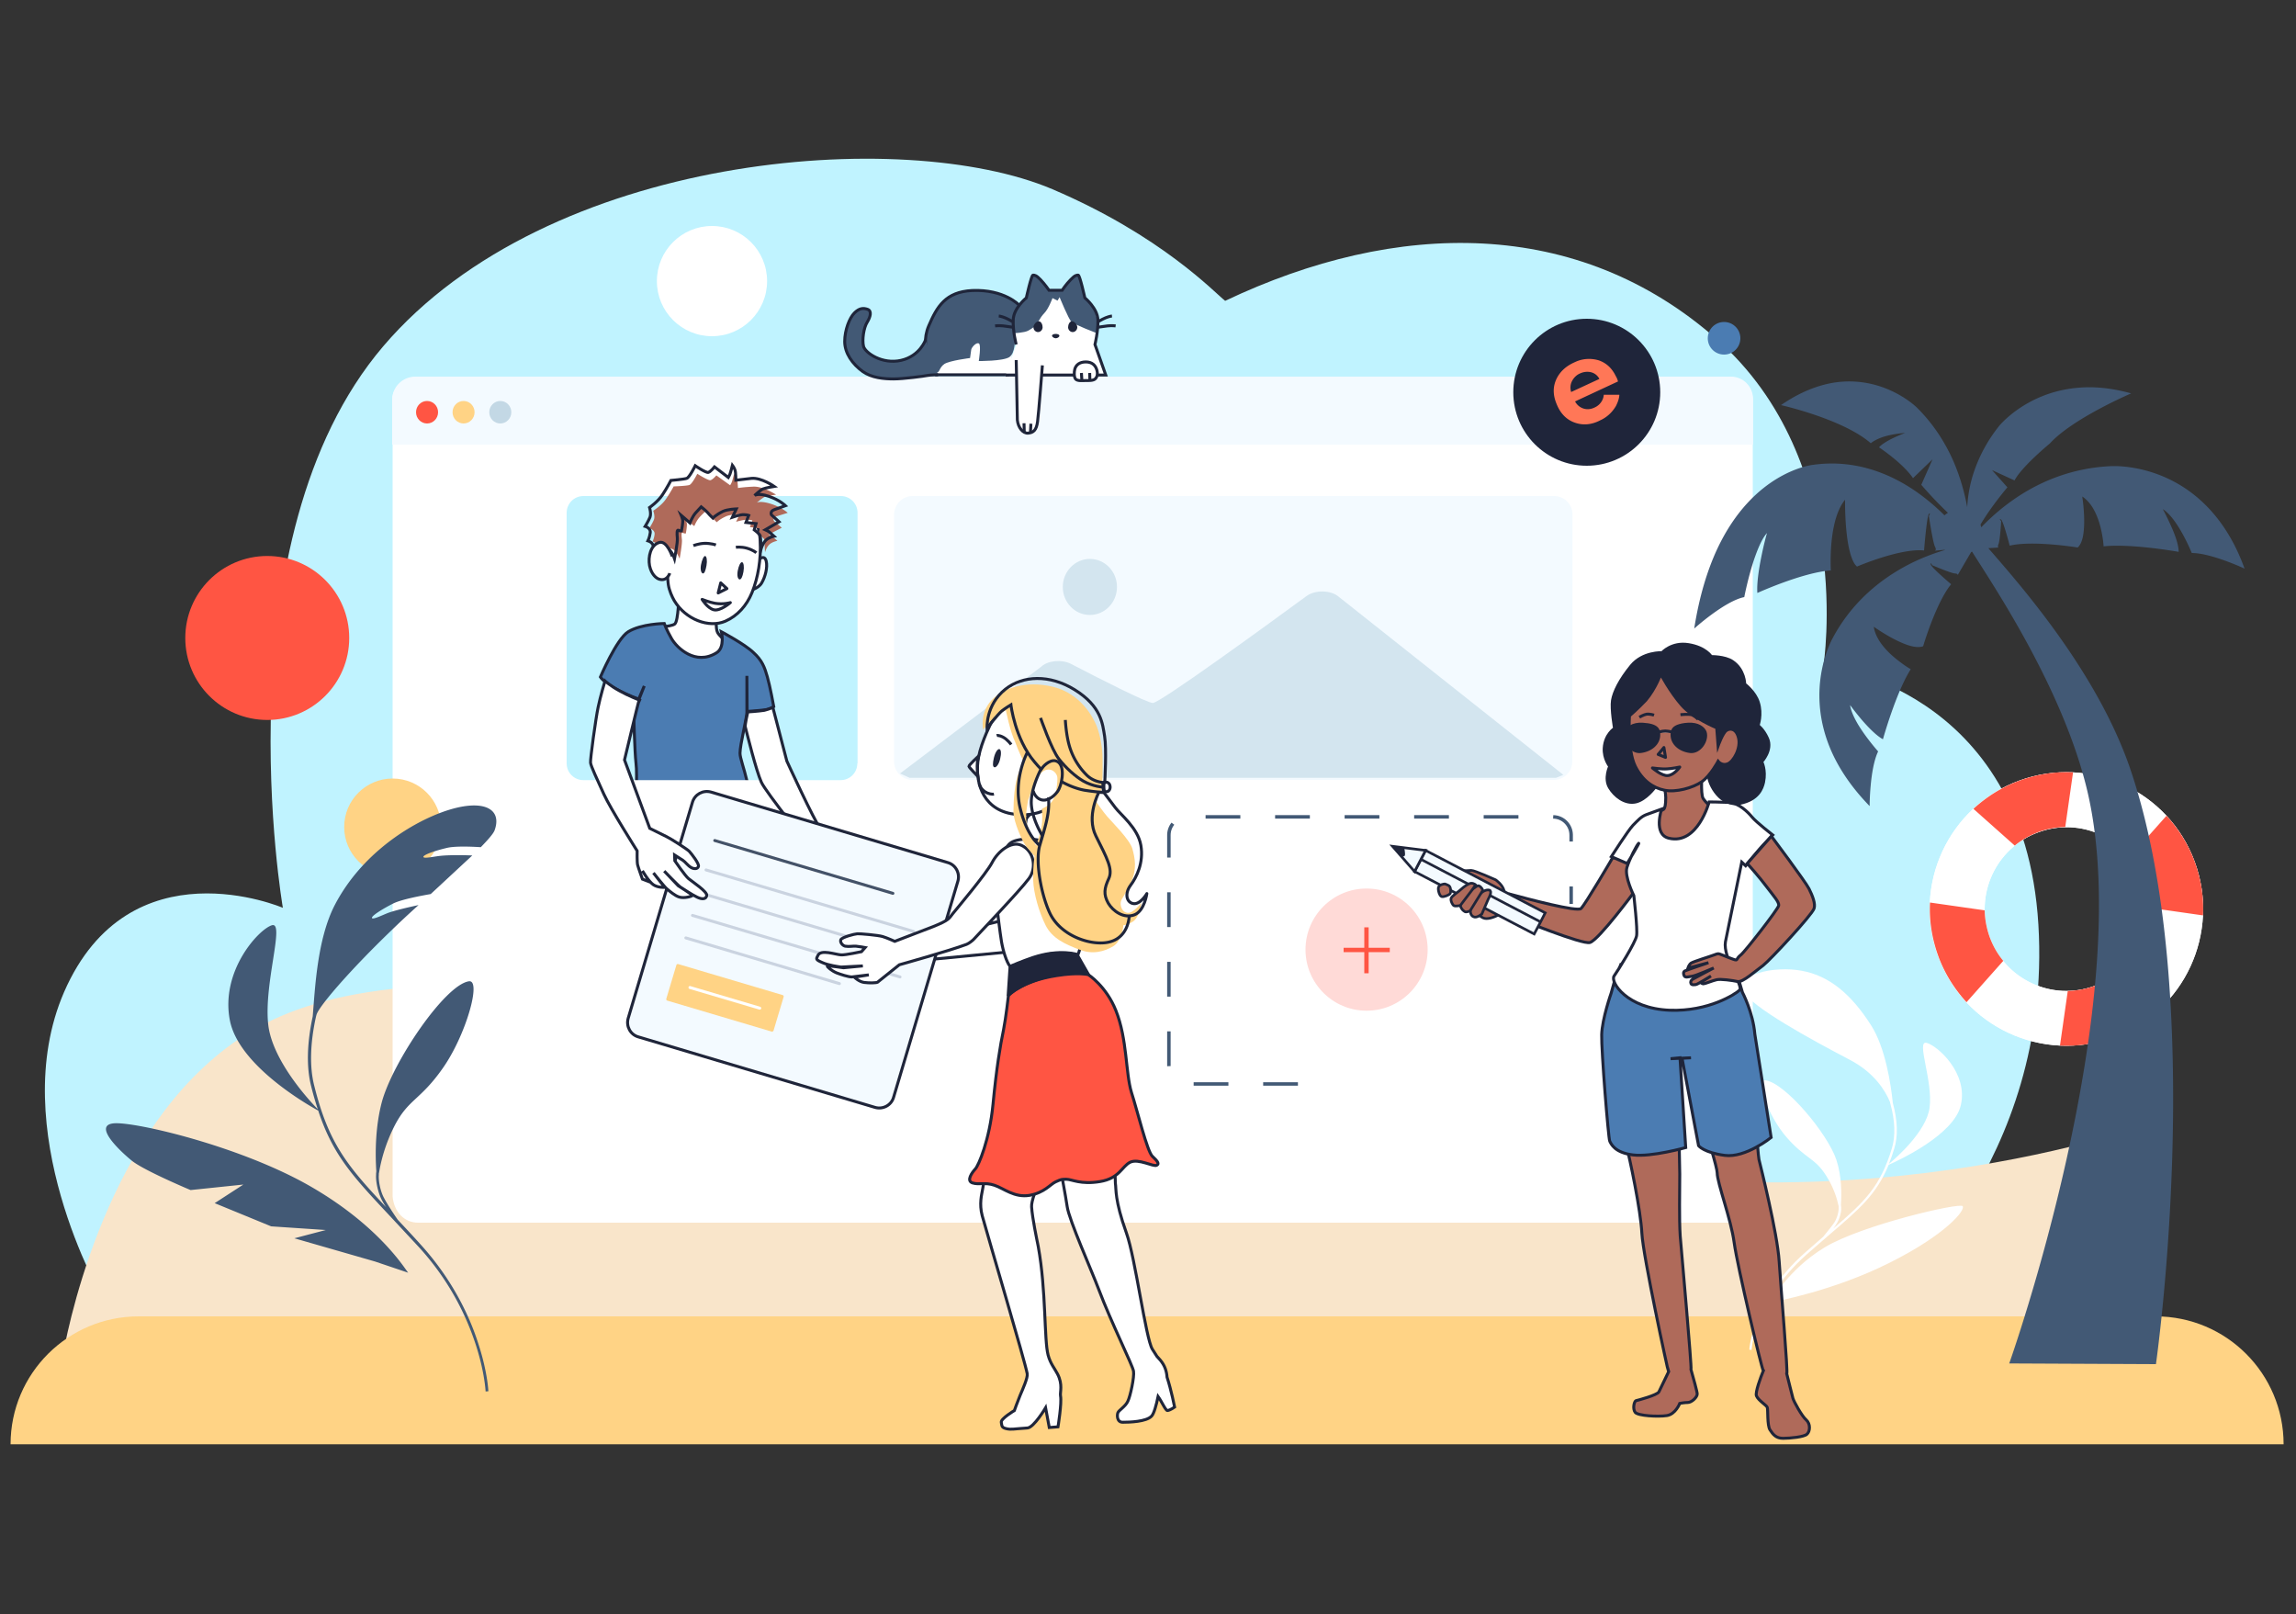
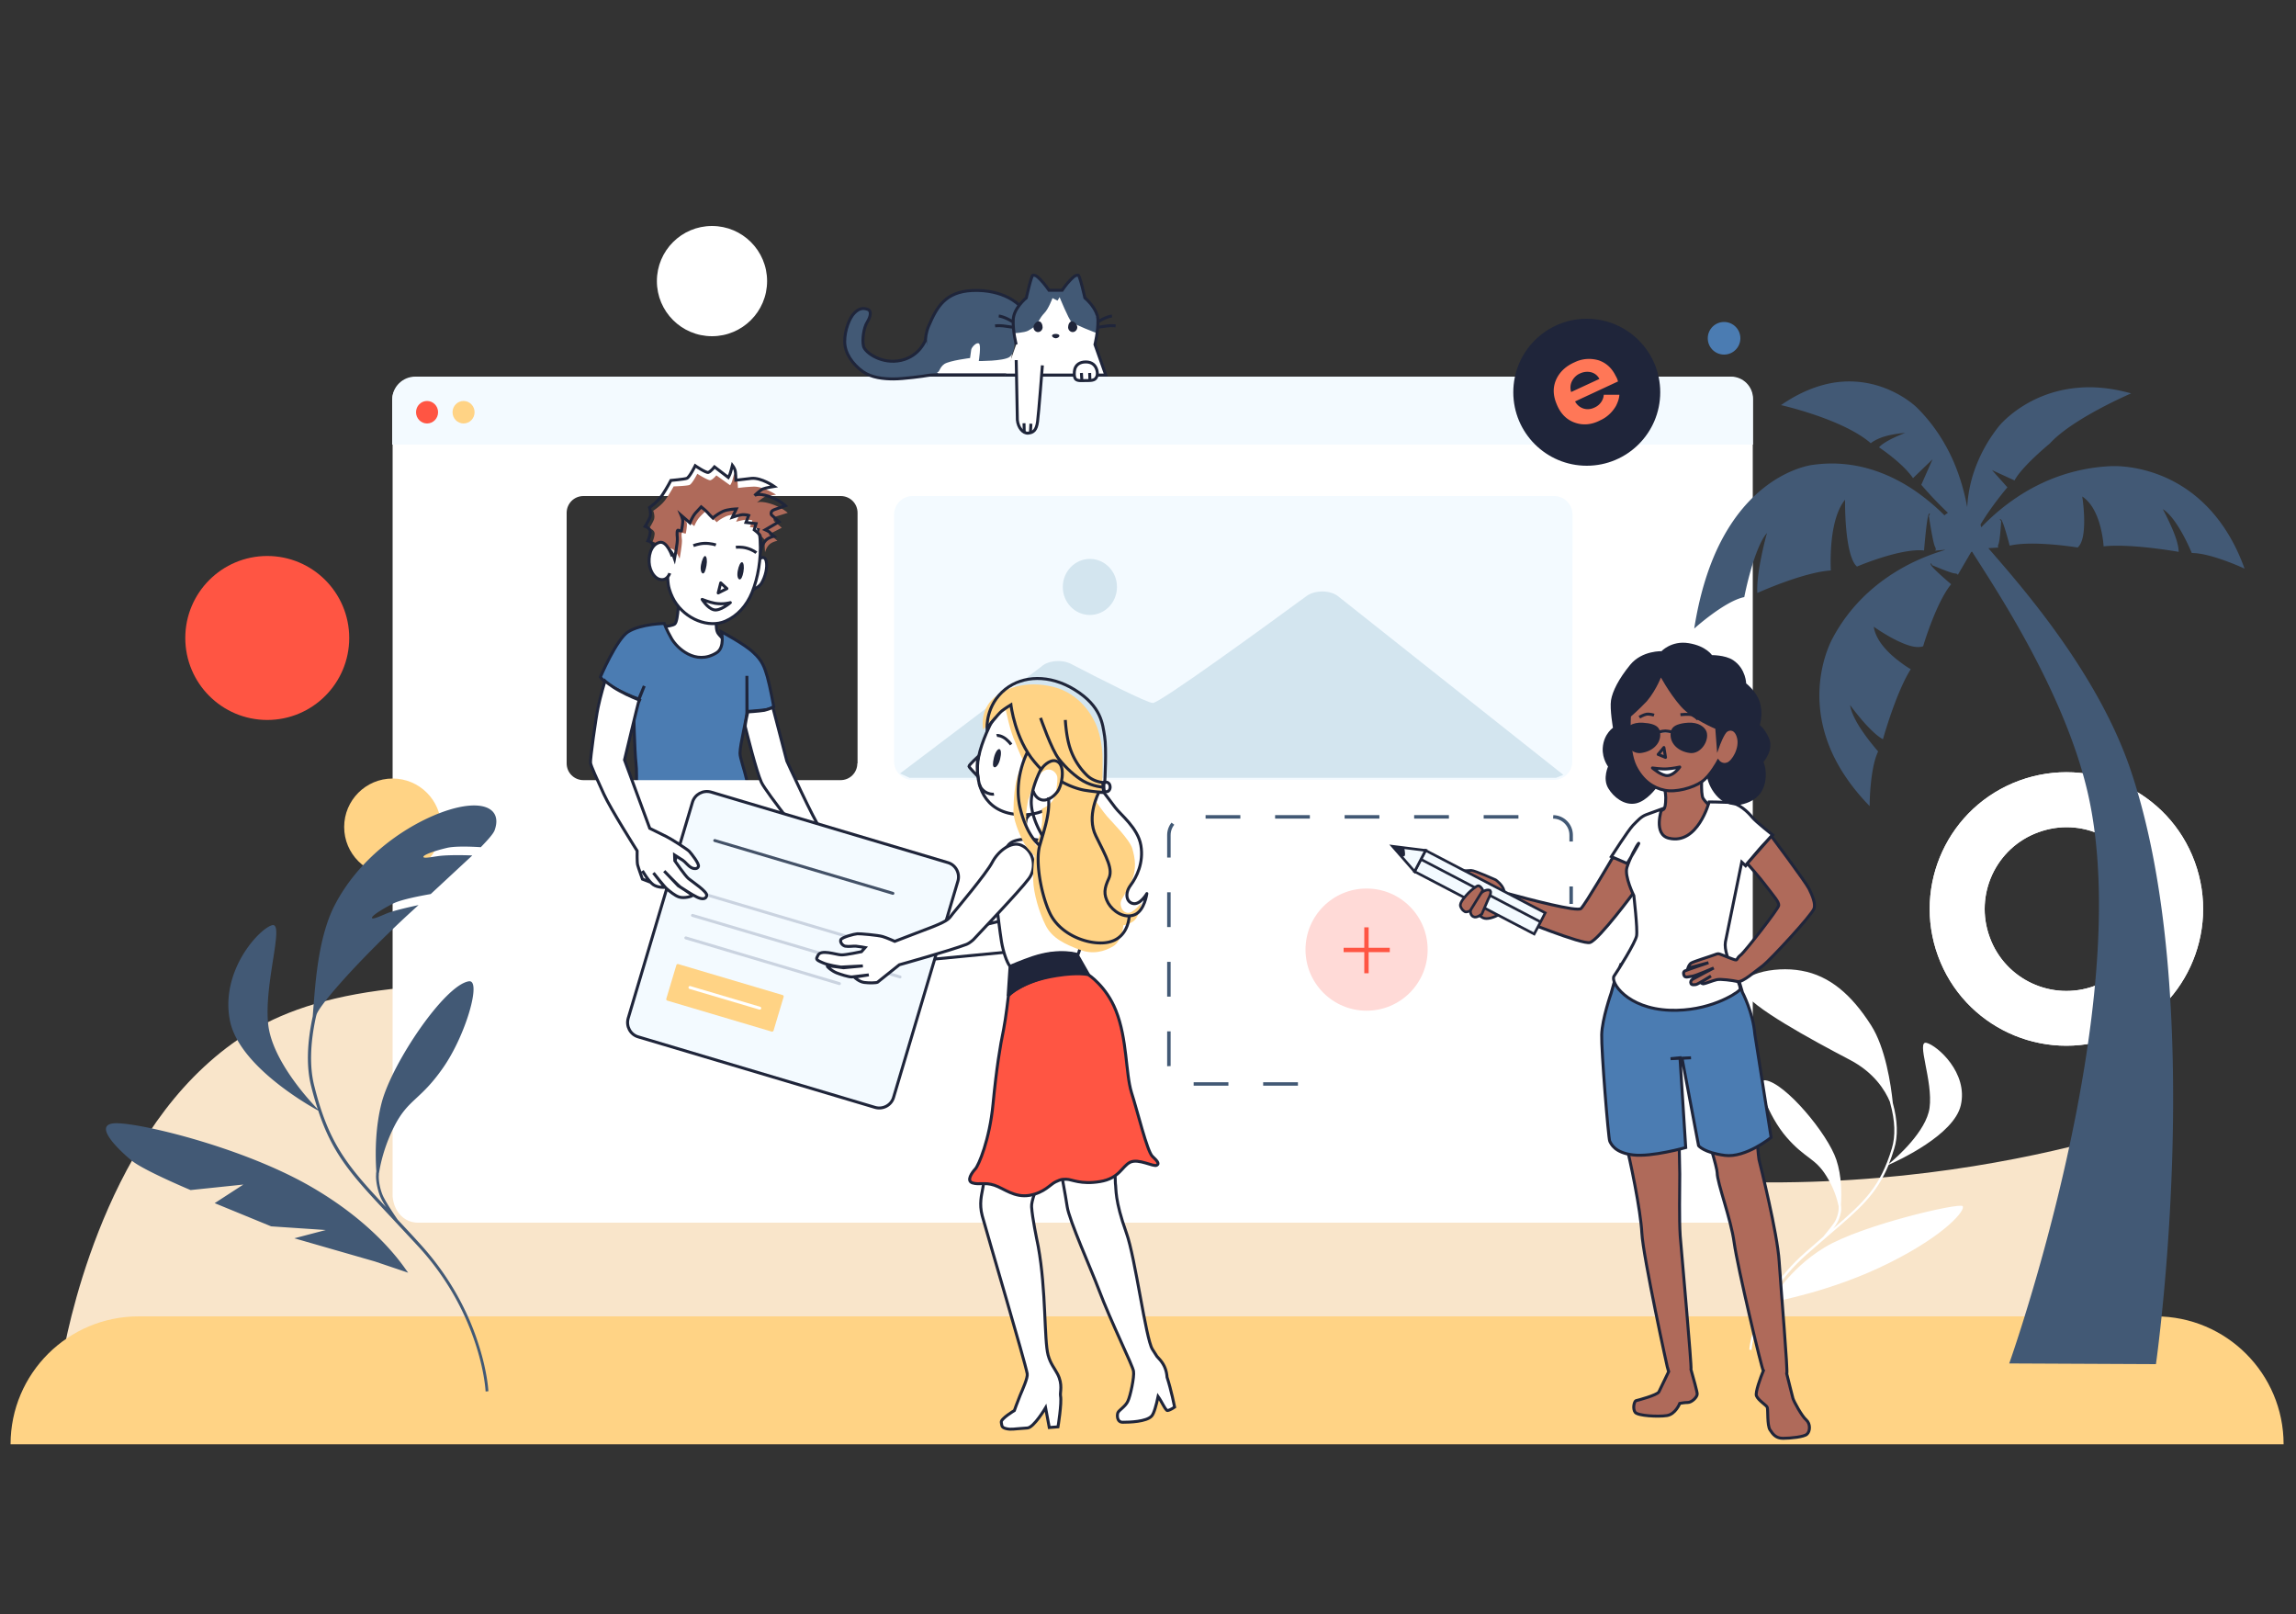
<svg xmlns="http://www.w3.org/2000/svg" xmlns:xlink="http://www.w3.org/1999/xlink" viewBox="0 0 1000 702.8">
  <rect x="0" y="0" width="1000" height="702.8" fill="#333333" stroke="none" />
  <style>.h{stroke-miterlimit:10}.i{stroke:#1f253a}.j{stroke-width:1.287}.k{fill:#fff}.l{fill:none}.m{stroke-linejoin:round}.n{fill:#1f253a}.o{fill:#af6a5a}.p{fill:#ffd385}.q{fill:#ff5543}.r{fill:#425975}.s{fill:#f3faff}.t{fill:#4b7cb2}.u{stroke-linecap:round}.v{stroke-width:1.145}</style>
-   <path d="M887.8 402.6c-6.3-103.7-93.6-112.8-93.6-112.8s14-88.8-46.5-142.1S608.3 95.5 533.6 131c-4.4-3.4-27.6-28.3-75.2-48.6-64.9-27.6-219.9-15.6-291.5 68.4s-43.7 244.5-43.7 244.5-66.8-28.7-95.3 36.7C2 491.7 44.6 565.1 44.6 565.1h263.8 279.9 233.9c0 0 71.8-58.7 65.6-162.5z" fill="#c0f3ff" />
  <path d="M663.4 503c150.1 34 279.7-15.9 279.7-15.9l-12.5 106.4H26.8s12.3-82.8 62-128.9 132.5-61.7 574.6 38.4z" fill="#f9e5ca" />
  <g class="h i j">
    <path d="M295.7 258.4c0 .3-.2 12-1.8 13.3s-9.6 1.5-9.6 1.5 6.9 14.5 14.5 17.6 18.4 2.8 19.3-1.2-.2-8.4-.8-9.3-2.5-1.9-4.4-4.3-.2-8.7-1.2-11.1-16-6.5-16-6.5z" class="k m" />
    <path d="M314.2 275.1s1.7 6.9-2.2 9.2c-9.1 5.6-17.2-2.2-19.5-6.2-2.2-3.8-3.2-6.6-3.2-6.6s-10 .1-15.7 3.6c-5.1 3.2-12.1 19.7-12.1 19.7s1.4 2.3 6.8 5.2c5.3 2.9 9.9 4.4 9.9 4.4l2.4-5.7-4.6 11.6s.4 17 1 22c.7 5-.3 22.4-.3 22.4 26.4 6 26.4 6.7 38.3 5.4 6.6-.7 13.6-6.2 13.2-5.8 0 0-1.3-7.7-2.9-14.4-1.3-5.5-3-9.9-3-11.9 0-3.9 2.9-14.7 3.1-18.6l-.1-15.1v15.5s7.5-.5 9-.9 2.7-1.2 2.7-1.2-1.6-8.8-2.8-13-2.3-7.2-6.1-10.6c-3.7-3.6-13.9-9-13.9-9z" class="t" />
  </g>
  <g class="k">
    <path d="M753 164.1H182c-5.8 0-10.4 4.4-11 8.4V521c.6 6.9 5.3 11.4 11 11.4h571c5.8 0 10.4-4.4 10.4-9.9V174c0-5.5-4.6-9.9-10.4-9.9zM373.4 332.4c0 4-3.2 7.3-7.3 7.3h-112c-4 0-7.3-3.2-7.3-7.3V223.3c0-4 3.2-7.3 7.3-7.3h112.1c4 0 7.3 3.2 7.3 7.3v109.1z" />
    <path d="M336.6 308l6.1 23.4s12 26.2 14.5 29.2 3.7 9 4.2 10.3 4.6 16.2 4.7 17.7-.1 2.7-.6 3.2c-.4.5-3.5 4.6-4.4 5.1s-5.2 1.1-5.2 1.1l5.6-6.3.8-3.9s-.6 2.8-1 3.6c-.4.7-6.5 7.2-6.9 7.3-.4 0-2.9-.2-2.6-1.7s2.6-2.9 3.6-4 3.2-4.8 3.2-4.8l-.6-3.7 1.5-4.3s-1.7 3.9-1.6 4.6.8 2.4.2 3.8-1.6 2.8-2.6 2c-1-.9-1.2-5.1-1.3-6.6s-.5-3.1-.9-4.4c-.5-1.4.4-9.5.4-9.5s-20.2-25.2-22.1-29.5c-2.3-5.1-6.2-21-7-24.1-.2-1 1.1-6.5 1.1-6.5s4.7-.3 7.2-.7c2.4-.6 3.7-1.3 3.7-1.3z" class="h i j m" />
  </g>
  <path d="M60.4 573.2h878.5c30.8 0 55.7 25 55.7 55.7h0-990 0c0-30.8 25-55.7 55.8-55.7z" class="p" />
  <path d="M786.8 546.3l9.9-8.6c13.5-11.5 20.6-17.7 25.9-30.5 4.3-1.9 28.4-13 31.4-25.9 3.3-14.1-10.2-26-14.9-27.2s2.9 16.6 1.3 28.3c-1.4 10.2-14.3 21.6-17.7 24.4.8-2 1.6-4.2 2.3-6.6 1.7-5.4 1.5-12.3-.6-19.9-.8-7.9-3.2-24.1-9.5-33.9-8.5-13.3-18-21.5-30.2-23.7-12.2-2.3-28.9 1.8-25.5 8.8 3.4 6.9 29.5 21.1 46.5 30 10.5 5.5 15.3 13.2 17.4 18.2.1.3.1.5.2.8 2.1 7.5 2.3 14.2.7 19.5-5.1 16.7-11.7 23.1-25.6 35 .5-.6 1-1.3 1.3-1.8 1.5-2.2 2.4-5.6 2.2-7.4v-.2c0-.3-.1-.6-.1-.9.3-4.8.4-12.5-2-19.7-3.8-11.4-22.3-33.5-30.9-34.6-4.6-.6 1.1 15.5 9.3 24.9 8.1 9.3 12.3 8.8 17.2 16.7 3.2 5 4.7 9.9 5.4 13.2v.4.2c.1 1.4-.5 4.5-2 6.7s-4.6 5.8-4.8 6.1l-8 7c-11.8 10.4-17.7 21.3-20.6 28.6-3.1 7.9-3.5 13.3-3.5 13.5l1 .1c0-.1.3-5.5 3.4-13.2 3-7.3 8.9-18 20.5-28.3zm68-21.1c-1.4-1.6-43.9 8.2-60 17.9s-23.4 23.5-23.4 23.5l.5.5c2.1-.7 26.2-4.8 51-17.2s33.3-23.1 31.9-24.7z" class="k" />
  <circle cx="116.4" cy="277.8" r="35.7" class="q" />
  <circle cx="171" cy="360.1" r="21.1" class="p" />
  <circle cx="310.1" cy="122.4" r="24" class="k" />
  <path d="M763.4,193.6H170.8v-19.5c0-5.6,4.5-10.1,10.1-10.1h573c5.3,0,9.6,4.3,9.6,9.6V193.6z" class="s" />
  <ellipse cx="186" cy="179.5" rx="4.8" ry="4.9" class="q" />
  <ellipse cx="201.9" cy="179.5" rx="4.8" ry="4.9" class="p" />
-   <ellipse cx="217.9" cy="179.5" rx="4.8" ry="4.9" fill="#c3d8e5" />
  <path d="M397.4 216h279.5c4.4 0 8 3.6 8 8l-.1 107.6c0 4.4-3.6 8-8 8H397.4c-4.4 0-8-3.6-8-8V224c.1-4.4 3.6-8 8-8z" class="s" />
  <g fill="#d3e5ef">
    <path d="M680.9 337.4L583 259.8c-3.4-2.9-10.1-3-13.9-.3-18 13.2-63.9 46.6-67 46.6-2.5 0-23.9-10.9-35.6-17-4.1-2.1-10.1-1.5-13 1.2L392 336.8l4.2 1.9h281.5l3.2-1.3z" />
    <ellipse transform="matrix(.008 -1 1 .008 215.291 728.135)" cx="474.6" cy="255.6" rx="12.2" ry="11.8" />
  </g>
  <g class="h">
    <g stroke="#425975" stroke-width="1.514" class="l">
      <path d="M565.3,472H517c-4.4,0-7.9-3.6-7.9-7.9V363.6c0-4.4,3.6-7.9,7.9-7.9h159.4c4.4,0,7.9,3.6,7.9,7.9v14.7" stroke-dasharray="15.14,15.14" />
      <path d="M684.3 386v7.6" />
    </g>
    <g class="j">
      <path d="M309.7 344.9l103.1 30.7c3.5 1 5.4 4.7 4.4 8.1l-28 94.1c-1 3.5-4.7 5.4-8.1 4.4L278 451.5c-3.5-1-5.4-4.7-4.4-8.1l28-94.1c1-3.4 4.6-5.4 8.1-4.4z" class="i s" />
      <g class="l u">
-         <path d="M307.5 378.8l90.4 26.8" stroke="#cad3e0" />
        <path d="M311.3 366l77.6 23" stroke="#445268" />
        <path d="M304.6 388.7l90.4 26.8m-93.4-16.9l90.4 26.8m-93.3-17l66.9 19.9" stroke="#cad3e0" />
      </g>
    </g>
  </g>
  <path d="M336.1 449.2l-45.5-13.5c-.3-.1-.5-.4-.4-.8l4.4-14.7c.1-.3.4-.5.8-.4l45.5 13.5c.3.1.5.4.4.8l-4.4 14.7c-.2.3-.5.5-.8.4z" class="p" />
  <path d="M300.5 430l30.4 9" stroke="#fff" class="h j l u" />
  <circle cx="691.1" cy="170.8" r="32" class="n" />
  <path d="M698.5 172c-.2 2.3-1.7 4.4-3.9 5.4-1.6.8-3.3 1-4.9.5s-2.9-1.6-3.7-3.1l18.7-8.7a8.18 8.18 0 0 0-1-2.4c-1.7-3.5-4.2-5.7-7.4-6.8-3.4-1-7.1-.8-10.4.8-3.7 1.6-6.4 4-8 7.3-1.6 3.4-1.6 7 .1 11 1.6 4 4.2 6.7 7.8 8s7.4 1 11.2-1c2.9-1.3 5.2-3.5 6.8-6.2.8-1.6 1.4-3.2 1.5-4.9h-6.8zm-14.2-1.3c-.5-1.6-.4-3.3.4-4.8.7-1.4 2-2.7 3.5-3.3 1.5-.7 3.2-.9 4.8-.5s2.9 1.5 3.6 2.9l-12.3 5.7z" fill="#ff7757" />
  <circle cx="750.9" cy="147.3" r="7.1" class="t" />
  <path d="M283 360.7l7.3 3.6c1.9.9 9.2 5.6 9.9 6.4 1 1.1 4.4 5.4 4 6.6s-2 1.1-3.1.5c-1.6-.9-2.6-2.5-3.7-3.2l-3.6-2.3.1 2.5s4.5 6.6 6 7.8c2 1.6 8.1 5.6 7.9 7.3s-2 1.8-4.1.8c-2.5-1.2-6.2-3.7-7.3-4.4s-7.1-7-7.1-7l6.1 6.4s6.3 4 6.2 4.2c-.2.4-3.6 1.4-5.8.7-1.9-.6-4.1-2.5-5.4-3.6-1-.8-5.8-6.9-5.8-6.9l4.9 6.3s-3 .2-5-1.2-4.7-6-4.7-6l3.1 4.8-3.1-1.2s-1.8-5-2.1-6.2-.2-6.1-.2-6.1-11.6-18.3-14.5-24.7-5.7-12.3-5.8-13.7c-.2-1.3 2.3-19.5 3.3-24.1.9-4.5 3-11.5 3-11.5s2.4 2.2 6.3 4.3c3.9 2.2 8.6 4 8.6 4-.3.4-6.4 26.1-6.4 26.1l11 29.8zm154.9 39.8l-22.1 5.4m22.6 8.7l-31.3 3" class="h i j k" />
  <path d="M462.9 435.2l-.3 11.6m15.5-306.6s1.7-1.1 3.4-1.8 2.8-.8 2.8-.8m-6.2 4.9l4.3-.6c1.9-.2 3.5 0 3.5 0" class="l h i j" />
  <path d="M443.9 132.9s-6.4-7-20.5-6.4c-11.6.6-15.3 7-18.9 15.4-4.6 10.7 3.2 21.3 3.2 21.3h31.7" class="k" />
  <path d="M442 147.4s.3 6.3-2.4 8.1c-2.8 1.8-13.3 1.7-13.3 1.7s1.1-6.8.1-7.6c-1.1-.8-3.3 1.7-3.4 2.7s-.5 3.6-.5 3.6-8.9 1.1-11.2 2.6c-2.3 1.6-2 3.8-3.3 3.6-1.4-.2-6.3-10.9-4.9-15.7 1.4-4.9 2.7-9.6 5.7-12.8s7.4-6.5 12.2-6.8 10.8-.2 15.4 1.8c4.7 2 7.4 4.4 7.4 4.4s-1.9 2-2.3 4c-.5 2-.6 5.6-.3 7.2.3 1.4.8 3.2.8 3.2z" class="r" />
  <path d="M443.9 132.9s-6.4-7-20.5-6.4c-11.6.6-15.3 7-18.9 15.4-4.6 10.7 3.2 21.3 3.2 21.3h31.7" class="h i j l" />
  <path d="M437.9 163.3l4.7-13.3s-1.5-5.6-1.3-10.7c.1-5.1 5.7-9.6 5.7-9.6s2.2-9.9 2.9-9.9 1.4 0 3.3 2 3.7 4.6 3.7 4.6h5.7s1.7-2.6 3.7-4.6c1.9-2 2.6-2 3.3-2s2.9 9.9 2.9 9.9 5.5 4.5 5.7 9.6c.1 5.1-1.3 10.7-1.3 10.7l4.7 13.3h-43.7z" class="k" />
  <path d="M477.5 145s-9.4-3.6-10.8-4.8c-1.3-1.2-5.2-10.8-5.2-10.8l-.9 1.5-2.2-1.1s-1.7 4.7-3.6 6.6-3.3 5.1-3.3 5.1-2 1.6-3.7 2.5-6.3 1.1-6.3 1.1-.5-4.8-.2-6.5 2.1-5.4 3.6-6.8 1.7-1.5 2-2 1.3-5.8 1.6-6.7c.4-1 .6-3.3 1.6-3.2.9.1 3.8 2.8 4.5 3.7s2.1 2.9 2.1 2.9h5.7s2.5-3.4 3.4-4.3 2.3-2.3 3.3-2.2 1.4 2.9 1.6 3.5 1.6 6.4 1.6 6.4 3.2 3 4.2 5c1.1 2.1 1.5 4.7 1.4 6.5-.1 1.6-.4 3.6-.4 3.6z" class="r" />
  <g class="h i j l">
    <path d="M442.6 150s-1.5-5.6-1.3-10.7c.1-5.1 5.7-9.6 5.7-9.6s2.2-9.9 2.9-9.9 1.4 0 3.3 2 3.7 4.6 3.7 4.6h5.7s1.7-2.6 3.7-4.6c1.9-2 2.6-2 3.3-2s2.9 9.9 2.9 9.9 5.5 4.5 5.7 9.6c.1 5.1-1.3 10.7-1.3 10.7l4.7 13.3H438m3.2-23.1s-1.7-1.1-3.4-1.8-2.8-.8-2.8-.8" />
    <path d="M441.2 142.5l-4.3-.6c-1.9-.2-3.5 0-3.5 0" />
  </g>
  <path d="M469.2 142.5c0-1.1-1.2-2.6-2.3-2.6s-1.7 1.5-1.7 2.6.9 2.1 2 2.1 2-1 2-2.1zm-19.1 0c0-1.1 1.2-2.6 2.3-2.6s1.7 1.5 1.7 2.6-.9 2.1-2 2.1-2-1-2-2.1zm11.3 3.7c0-.5-.7-.8-1.6-.8s-1.6.3-1.6.8.9 1.1 1.6 1.1 1.6-.5 1.6-1.1z" class="n" />
  <g class="h i j">
    <path d="M408.6 163.2s-3.2 0-4.7.3-10.4 1.5-14.7 1.5-9.6-.5-13.4-3.2c-4.6-3.3-7.9-8.1-7.9-13.1s2.1-10.3 4.2-12.4 3.8-2.3 5.8-1.6c1.9.7 1.2 3.3-.2 5.6-1.5 2.3-2.3 7.7-1.6 10.5s8.1 8 16.4 6.1c8.2-1.9 10.6-8.9 10.6-8.9" class="r" />
    <g class="k">
      <path d="M477.8 161.4c-.6-2.4-2.2-3.8-4.9-3.8s-4.3 1.3-4.8 3.2c-.3 1.2-.4 3.4.4 4.3.9.9 3 .6 4.4.6s3.3.1 4.2-.8c.9-1 1-2.2.7-3.5zm-35.2-4.6l.5 26.1c.3 3.2 2.4 5.9 4.7 5.7s3.6-1.3 4.1-5 2.1-24.5 2.1-24.5" />
      <path d="M474.6 162.4l.1 3.2m-3.7-3.2l.2 3.2M449 184.5l-.2 3.9m-2.8-4.1l.1 4" />
    </g>
  </g>
  <circle cx="595.2" cy="413.5" r="26.6" fill="#ffdad7" />
  <path d="M605.3 412.7h-9.2v-8.9h-1.9v8.9h-9v1.9h9v9.2h1.9v-9.2h9.2z" class="q" />
  <g class="k">
    <use xlink:href="#B" />
    <use xlink:href="#B" />
  </g>
-   <path d="M887.8 362.3a37.21 37.21 0 0 1 11.7-2.2l3.4-23.8c-7.7-.4-15.6.8-23.3 3.6s-14.4 7.1-20.1 12.3l18 16c2.9-2.4 6.4-4.4 10.3-5.9zm24.5 67a37.21 37.21 0 0 1-11.7 2.2l-3.4 23.8c7.7.4 15.6-.8 23.3-3.6s14.4-7.1 20.1-12.3l-18-16c-3 2.4-6.4 4.5-10.3 5.9zm21.2-45.8a37.21 37.21 0 0 1 2.2 11.7l23.8 3.4c.4-7.7-.8-15.6-3.6-23.3s-7.1-14.4-12.3-20.1l-16 18c2.5 3 4.5 6.5 5.9 10.3zm-66.9 24.6a37.21 37.21 0 0 1-2.2-11.7l-23.8-3.4c-.4 7.7.8 15.6 3.6 23.3s7.1 14.4 12.3 20.1l16-18c-2.5-3-4.5-6.5-5.9-10.3z" class="q" />
  <path d="M866 238.7l4.6-.3c-.2 0-.7-.1-.2-1.4.7-1.5 1.2-10.1 1.2-10.1s-1.2-1.2-.1-.7c1 .5 3.8 11.4 3.8 11.4 10.1-2.4 29.6.8 29.6.8 1.5-1.3 2.3-3.9 2.6-6.8.8-6.7-.6-15.4-.6-15.4 5.2 3.4 7.5 10.7 8.5 15.8.7 3.4.8 5.9.8 5.9 12.1-1.3 32.7 2.4 32.7 2.4 0-3-1.6-7.5-3.3-11.2-1.7-3.9-3.5-7.2-3.6-7.4 2.1 1.3 4.3 3.9 6.2 6.8 3.7 5.6 6.4 12.3 6.4 12.3 8.5 0 23 6.8 23 6.8-3.6-10-8.3-17.8-13.4-23.8C944.8 200.9 919 203 919 203c-18 .9-32.3 7.6-42.8 15.1-5.5 3.9-9.9 8-13.3 11.5l-.3-1.2c4.7-8 11.7-16.2 11.7-16.2l-6.7-7.5 9.8 4.5c3.3-6.2 15.4-16.1 15.4-16.1 9.9-10.9 35.4-21.8 35.4-21.8-8.9-2.5-16.8-3.1-23.7-2.4-22.3 2.1-33.9 16.7-33.9 16.7-5.8 7.3-9.3 14.7-11.4 21.5-1.5 5-2.2 9.7-2.4 13.8-1.1-6.1-3-13.2-6.2-20.5-3.5-7.8-8.5-15.8-15.8-23 0 0-14.5-14.4-36.6-10.7-6.8 1.2-14.4 4.1-22.5 9.7 0 0 27.1 6.1 39.1 16.6 0 0 1.3-1.2 4.4-2.4 2.4-.9 5.8-1.7 10.6-2.1 0 0-4.6 1.7-8 3.7-1.5.9-2.8 1.8-3.4 2.6 0 0 10.2 6.7 14.8 13.4l8.5-8.2-4.9 11.1a164.77 164.77 0 0 0 11.6 12.2c-.5.3-1.1.7-1.5 1.1-3.5-3.5-7.8-7.2-12.7-10.6-11.4-7.8-26.6-13.9-44.5-11.4 0 0-25.9 2.5-41.9 36.9-4.2 9.1-7.7 20.4-9.9 34.4 0 0 13.3-12 21.8-13.7 0 0 1.8-9.4 4.7-17.6 1.5-4.2 3.2-8.1 5.2-10.3-.1.3-1.4 4.9-2.5 10.5-1.1 5.4-2 11.6-1.7 15.6 0 0 19.8-9 32-9.8 0 0-.2-3.4 0-8 .3-7.1 1.6-17.2 6.2-22.8 0 0-.2 11.8 1.6 20.6.8 3.8 1.9 7.1 3.6 8.5 0 0 18.9-8.1 29.2-7 0 0 1.2-15 2.1-15.9 1-.9 0 .9 0 .9s1.7 11.3 2.6 13.2c.8 1.6.2 1.8 0 1.9l4.3-.4s.1 0 .1.1c-4.7 1.4-10.2 3.4-16 6.4-11.5 6-24.1 15.7-32.7 31.6 0 0-13.2 22.3-.4 50.4 3.4 7.4 8.6 15.2 16.3 23.1 0 0 0-16.1 3.7-23.8 0 0-5-5.6-8.6-11.5-1.8-3-3.3-6.2-3.6-8.7.1.2 2.4 3.3 5.3 6.7 2.8 3.2 6.2 6.7 9 8.2 0 0 5.6-20.2 12.1-30.5 0 0-2.3-1.3-5.1-3.5-4.4-3.3-10.1-8.8-11-15 0 0 7.4 5.3 14 7.7 2.9 1.1 5.6 1.5 7.5.8 0 0 5.6-19 12.2-27 0 0-8.9-7.5-8.9-8.7s.6.4.6.4 8.2 3.5 9.9 3.6c1.4.1 1.3.6 1.2.8l5.9-10.1c.1 0 .1-.1.2-.1 0 0 .1 0 .1-.1h.1c9.9 15.7 40 60.5 50.3 104.6 21.6 92.5-34.1 248.9-34.1 248.9l63.9.3s22.9-160.1-11.4-259.8c-14.6-42.1-47.8-79.6-61.6-95.5z" class="r" />
  <g class="h i j k">
    <path d="M464.5 353.7c.1.5-1.1 4.5-1.2 8.4-.1 4.1 1.2 8.4 1.2 8.4l-18.4-4.1s.3-9 1.1-10.2 7.1-8 12.3-5.9 4.8 2.2 5 3.4z" class="m" />
    <path d="M450 416.9c-4.8 1.6-10.1 3.9-10.1 3.9-1.5-1.9-3-6.6-3.7-10.7-.6-3.4-1.9-14.4-1.9-14.4s-2-4.1-2.5-4.9c-.6-1.1-1.2-3.1-.7-5.3.7-3.2 5-6.5 5.6-9.9l.8-4.9s.1-1 .9-1.7 1-3.5 9.6-3.7c3.7-.1 14.6 2.7 18.4 5.3 1.9 1.3 4.9 3.7 6.2 8.5 2.2 8-1.4 12.9-1.4 15.6 0 2.3-.1 5.8.1 8.8.5 6.7-1.8 12.2-1.8 12.2s-7.6-2.7-19.5 1.2z" />
    <path d="M391.7 420.1l-9.5 7.6c-.6.3-3.5.4-5.8.1s-4.3-2.3-4.3-2.3l6.3-1-7.4.9c-1.5 0-4.9-1.1-6.7-1.8-2.1-.9-4.1-2.6-4-3 0-.2 7.1.8 7.1.8l8.4-.8-9.5.5c-1.3-.2-5.6-.8-8-1.9-3.3-1.4-2.8-1.6-2.1-3.1 1.2-2.9 7.8-.4 10.2-.3 1.8.1 8.8-1.4 8.8-1.4l1.6-1.8s-2.7-.5-4-.6-3 .3-4.7 0c-1.2-.3-2.3-1.7-1.9-2.8.5-1.1 5.8-2.5 7.2-2.6 1-.1 9 .6 11 1.2s5.3 2.1 5.3 2.1l16.7-6.4c7.2-2.9 6.9-3.6 8.6-5.7s14.5-17.3 17.1-22.2c2.5-4.9 8.4-9.6 12.8-7.5 5.5 2.5 6.7 9.9 3.2 14.5-4.1 5.5-22.5 24.7-23.9 26.3-.2.3-2.1 1.9-3.2 2.3-7.4 2.8-29.3 8.9-29.3 8.9zm57.6 105.4c.3 4.8 2.2 13.8 2.9 17.3 3.5 19.2 2.5 40.6 4.3 47.3 1 3.7 2.8 5.7 4.1 8.2 2.4 4.6 1 8 1.3 9.5.6 3.2-1.1 13.5-1.1 13.5l-3.8.3-1.6-8.6s-5.1 8.6-7.9 8.8c-6.2.4-7 .8-9.2.3s-1.9-1.3-2.2-2.8 5.7-5.1 5.7-5.1 1.3-3.7 2.5-6.6c1.1-2.6 3.4-7.7 3.1-9.4-.9-5.1-17.1-59.7-19.6-68.8-1.4-5.2-.2-9.4.1-11.2 3-16.4 12.4-73.3 18.5-77.9 6.7-5 10.4-8.8 17.8-6.5s12.9 6 13.4 14-3.7 25.2-13.9 43.7c-5.1 9.2-14.8 29.2-14.4 34z" />
    <path d="M452.4 447.9c.3-9.2 4.2-13.1 7.1-15.6s11-4.1 16.1-1.1c4 2.3 9.4 7.7 9 21.2-.3 11.9 1 61.3 1.2 62.9.4 2.4-.4 7.1 4.8 21.6 3.9 10.8 8.4 46 11.3 50.6s1.3 2.2 3.5 4.8c1.9 2.3 2.7 4.7 2.9 7.4 1.8 5.5 3.3 13 3.3 13s-1.8 1.3-3.1 1.5c-.8.1-2.4-3.7-4.1-6.1-.8 3.8-1.8 7.4-2.8 8.5-2.3 2.5-9.7 2.7-12.5 2.7-2.8.1-2.6-3.3-2.2-4.2.4-1 3.3-2.7 4.3-4.9 1.1-2.2 2.9-10.6 2.5-13.1-.3-2.4-9.8-21.4-15.1-35.5-3.2-8.5-13-30.4-13.8-36.2-.7-5.7-12.8-68.3-12.4-77.5z" />
  </g>
  <g class="m h i j">
    <path d="M474 424.4s-4.3-1.1-13.7.4c-16.1 2.5-21.1 8.8-21.1 8.8s-1.1 9.7-2.1 14.7c-1.5 7.1-3.1 16.9-4.6 32.5s-6.3 26.7-7.7 28.2-4.1 5.2-1.2 6.1 5.3-.4 9.5 1 8.7 5.5 15.3 4.4c6.6-1.2 9-4.8 11.4-5.9 2.5-1.1 2.4-1.1 4.7-1.1s6.1 2.4 14.6 1 9.5-6.6 13.1-8.4 10.2 2.1 11.6 1.3c1.5-.8-.3-2.3-1.9-3.9-2.3-2.2-6.4-19.4-9.1-27.8-2.6-8.5-1.8-23.2-6.8-35.7-4.2-10.6-12-15.6-12-15.6z" class="q" />
    <path d="M474 424.2l-4.8-8.4s-3.6-1.1-9.8-.7c-7.5.5-19.5 6.1-19.5 6.1l-.8 12.1s7.5-6.8 22.8-9.2c8.4-1.3 12.1.1 12.1.1z" class="n" />
  </g>
  <g class="k h i j">
    <path d="M330.8 243.4s2.2-1.9 2.9.9c.7 2.7-.4 6.9-2 9.6-1.6 2.6-5.3 3.2-5.3 3.2" />
    <path d="M318.2 213.8s12.2 7.1 12.9 21.8c.4 7.9-.9 15.9-3.6 22.5-2.3 5.6-6.3 10.1-11.6 12.4-7.2 3.1-17.3-.8-22.2-8.9-1-1.7-2.2-4.4-2.6-6.9s-1-11.7.1-22.1c1.4-13.6 8.2-17.1 13.9-18.7 4.3-1.2 13.1-.1 13.1-.1z" />
  </g>
  <path d="M333.2 240.5s.6-2.3 2-3.5 3.4-1.5 3.4-1.5l-2.2-1.9c-.5-.4-1.7-.8-1.7-.8l5.8-3-3.4-2.9s-.8-1.5 1.2-2.1l4.8-1.5s-2.6-2.4-7.3-3.9c-4.8-1.5-6.2-.5-6.2-.5s2.4-2.1 3.6-2.6c1.3-.4 4.8-.9 4.8-.9s-5.6-3.7-9.9-3.5-6.7.6-6.7.6-.1-3.2-.5-4.2-1.2-1.9-1.2-1.9-.7 2.9-1 3.6-.7 1.3-.7 1.3l-6-4.3s-1.6 1.9-2.6 2.1-5.7-2.8-5.7-2.8-2.3 4.6-3.5 4.9c-1.2.4-6.8.6-6.8.6s-1.6 3-3.5 5.7-5.4 4.9-5.4 4.9.9 2.3.3 3.9c-.6 1.5-2 3.7-2 3.7s2.5.7 2.3 2.6-.9 3.2-.9 3.2 1.9.5 2.3 2c.5 1.5.1 6.4.1 6.4s1.5-3.7 4.4-5.1 5 4.2 5 4.2 1.2-6.5 1-8.3-.3-3.4.4-3 1.3.3 1.3.3.7-3.6.4-4.6-.6-1.7-.6-1.7l3.9 3.1s.9-2.4 2.4-4c.7-.8 2.3-2.3 2.3-2.3s2.1 1.6 2.8 2.3a42.88 42.88 0 0 0 2.3 2.3s1-1.2 4.1-2.6c2.1-.9 5.9-.9 5.9-.9l-1.6 3.3s3.4-1 5-.9 2.1.3 2.1.3l-1.1 2.9 4.4.6-.7 2.5s2.2 1.5 2.7 2.5c-.1 1 .2 5.4.2 5.4z" class="o" />
  <g class="h i j">
    <path d="M331.5 239s.7-2.5 2.1-3.8 3.5-1.7 3.5-1.7l-2.2-2c-.5-.3-1.6-.8-1.6-.8l6-3.5-3.3-3s-.8-1.6 1.3-2.3l4.8-1.7s-2.5-2.5-7.3-4.1-6.2-.3-6.2-.3 2.5-2.4 3.7-2.9 4.9-1.1 4.9-1.1-5.6-3.9-9.9-3.5l-6.8.8s0-3.5-.4-4.5c-.4-1.1-1.1-2-1.1-2s-.8 3.2-1.1 3.9-.7 1.4-.7 1.4l-6-4.6s-1.7 2.1-2.7 2.4-5.7-2.9-5.7-2.9-2.5 5.1-3.7 5.5-6.9.9-6.9.9-1.7 3.3-3.7 6.3-5.6 5.5-5.6 5.5.8 2.5.2 4.2c-.7 1.7-2.1 4-2.1 4s2.5.7 2.2 2.8-1 3.5-1 3.5 1.9.5 2.3 2.1-.1 7-.1 7 1.6-4 4.5-5.7c2.9-1.6 4.9 4.4 4.9 4.4s1.4-7.1 1.2-9.1c-.2-1.9-.2-3.7.5-3.3s1.3.3 1.3.3.8-4 .5-5c-.3-1.1-.6-1.8-.6-1.8l3.8 3.3s1-2.7 2.5-4.4l2.4-2.6s2.1 1.7 2.8 2.5c1 1.2 2.3 2.4 2.3 2.4s1.1-1.3 4.3-2.9c2.1-1 5.9-1.1 5.9-1.1l-1.7 3.6s3.4-1.2 5-1.1 2.1.3 2.1.3l-1.2 3.1 4.4.5-.8 2.7s2.2 1.6 2.6 2.6c.2.9.4 5.7.4 5.7z" class="l" />
    <g class="k">
      <path d="M292.8 242.3s-2.3-7-5.6-6.1c-3.9 1.1-5 6.3-4.3 10.1.8 3.8 2.9 5.5 4.2 5.9 3.5 1.1 4.6-2.6 4.6-2.6" />
      <path d="M313.9 253.8l-1.1 4.4 3.8-1.9z" class="m" />
    </g>
    <path d="M302 237.6s2.2-.9 4.7-1c2.9-.1 5.1.7 5.1.7m8.7 1s2.3-.3 4.8.4c2.8.8 4.1 2 4.1 2" class="l m" />
  </g>
  <path d="M305.3 246c-.4 2.2.2 3.6.8 3.7.7.1 1.2-1.2 1.6-3.4s.1-4.1-.6-4.2c-.6 0-1.4 1.7-1.8 3.9zm16 2.6c-.4 2.2.1 3.6.8 3.7s1.3-1.1 1.7-3.3.1-4.1-.6-4.2-1.5 1.6-1.9 3.8z" class="n" />
  <g class="h i j">
    <path d="M318.1 262.4s-3 .9-6.7.3c-2.3-.4-5.6-1.7-5.6-1.7s2.2 3.7 5 4.5 7.3-3.1 7.3-3.1z" class="k m" />
    <path d="M786.7 618.3c-1.9-1.6-5.4-8-5.8-9.4-.3-1-1.8-7.2-2.7-10.7.6-.5-2.5-36.3-3.3-48.9s-8.2-41.9-8.8-44.4c-.5-2.5-2.9-33.7-2.7-45.8.4-20.3-10.4-37.3-10.4-37.3l-47.1-1.8s-4.9 12.9-6.4 32.8c-.8 10.9 6.6 37.8 8.5 44.7s6.6 29.6 7.1 39.5 11.4 60.2 11.6 60.4l-4.2 8.7c-.8 1.4-9 3.6-9.9 3.8s-1.6 3.6-.4 5.1 9.9 2 13.8 1.4c3.8-.6 5.6-5.3 5.6-5.3s1.9-.4 3.5-.4c1.7 0 4.1-2.3 4.1-3.7 0-1-1.6-6.7-2.7-10.6.4-1-4.1-50.8-4.7-58.2-.5-7.4-.2-19.6-.2-27s-1.4-53.9-1.4-53.9l-3.8.3 9-.8-3.7.5s16.2 49 16.2 53.4 6 20 7.4 30.4 12.1 55.4 12.7 55.8c-1.2 2.9-3.6 9.4-3 10.9.8 2 4.4 4.1 4.7 5 .4.9-.1 7.8 1.2 9.8s2.6 3.7 5.7 3.7 9.2-.6 10.4-1.8c1.4-1.2 1.6-4.5-.3-6.2z" class="o" />
    <path d="M703 427.9l-1.3 4.6s-3.9 11.1-4.1 18c-.2 6.8 2.9 45.2 3.5 46.4s2.1 5 10.1 6c8.1 1 23-3.2 23-3.2l-2.4-37.6-.1-1.5-4.1.4 8.9-.4-3.9.2 7.2 38.1s2.3 3 11.4 4.2 20.2-7.8 20.2-7.8l-7.1-45c-.8-9.5-5.4-18.2-5.4-18.2l-1.9-6.4-54 2.2z" class="t" />
    <path d="M741.4 334.9s-.9 10.8.4 12.8 4.1 4.3 4.1 4.3.1 11.2-6.9 13.6-15 2.7-18.4-.2c-3.3-2.9-.3-11-.3-11s3.7-1.5 4.3-2c.5-.5.9-1.8.9-5.1s-2.1-10.2-.8-11.3 5.9-4 10.3-3.7c4.3.2 6.4 2.6 6.4 2.6zm-93 62.3c1.6-.1 4-.3 5.7.2.2.1.6.2.9.3.1 0 .2.1.3.1h0c7.2 2.7 33.8 13.6 37.2 12.6 3.9-1.2 19.4-22.2 19.4-22.2l.4-15.8-10 1.2s-11.7 20-13.7 22c-1.6 1.6-23-4.1-31.5-6.4l.1-.4" class="o" />
    <path d="M723.7 352.3s-3.8 11.1 3.2 12.7c12.5 3 17.5-15.8 17.5-15.8s4.4 0 8.7.2c4.3.3 8.3 4.3 10 6.4s9 7.8 9 7.8l-4.3 4.5c-1.4 1.4-7.5 8.9-7.5 8.9l-1.7-1.6-7.1 34.7c-1.2 6.9 7.9 19.3 6.2 21s-13.5 9.4-30.4 8.8c-18.7-.7-26.1-12.3-24.3-14.9s9.3-14.6 9.8-17.5-1.2-17.5-1.2-17.5-4.2-8.4-3-12.3 4.2-9.6 5.1-10.5c.8-.8-5 8.8-5 8.8l-6.9-3s7.3-11.4 9.4-13.6c2.2-2.2 3.5-3.8 5.9-4.7l6.6-2.4z" class="k" />
    <path d="M771.5 364.1s14.9 19.9 16.4 22.9 2.9 6.5 2.2 8.6c-.9 2.8-19.1 22.4-22.2 24.8-3.2 2.3-8.9 7.5-11.1 7s-7.5-1.2-9.1-.8c-1.5.3-5.2 1.8-5.8 1.8s-1.2-.6-1.2-.6l4.5-2.8s-5.8 3.6-6.5 3.7-1.9.3-2.2-.4-.1-1.4.7-1.9 9.2-4.9 9.2-4.9-7.8 3.4-9.4 3.6-2.9.7-3.4-.1-.5-1.8.2-2.2 10.3-3.6 10.3-3.6l-9 2.4s.5-1.5 1.4-2.2c1-.7 8.6-3 10.1-3.6 1.6-.6 1.7-.6 2.6-.3 1 .3 6.2 2.6 6.9 2.5s.2-.7 2.1-2.2 16.3-20 16.5-21.5-2-3.9-5.2-8.1C766.4 382 761 376 761 376l10.5-11.9z" class="o" />
    <path d="M744.1 337.6c.2 4.1 5.4 13.8 13.7 12.2 8-1.6 9.7-6.5 10.3-9.2 1.1-5.4-.8-8.9-.8-8.9s4.8-5.1 2.5-10.2c-1.8-4-4.1-5.6-4.1-5.6s1.8-4.8.1-10.1c-1.4-4.5-5.9-7.9-5.9-7.9s0-6.3-5.4-9.9c-3.3-2.2-9.2-2.1-9.2-2.1s-2.4-4-9.9-5.2c-7.3-1.2-11.5 3.5-11.5 3.5s-8.4-.4-13.4 5.7-7.6 11.4-8.2 15.1.9 12.2.9 12.2-4.1 2.5-4.5 8.5c-.3 4.7 2.4 8 2.4 8s-2.5 5.2-.1 9.2c2.2 3.7 6.7 7.3 11.4 6.3 4.5-1 8.4-6.4 8.4-6.4" class="m n" />
    <path d="M709.7 311.7s-1 14.8 2.5 21.9c3.1 6.3 7.8 9.5 12.8 10.5 4.9 1 12.3-1 16.2-3.7 3.8-2.7 7.1-8.9 7.1-8.9s1.6 2.1 4.2 1.1c2.5-1 5.8-6.7 4.7-11.3-1-4.2-3.8-4.3-5.3-3.2-1.6 1.1-3.6 6.7-3.6 6.7l-.6-7.9s-10.2-4.1-15.2-9.8c-5.1-5.8-9.2-13.6-9.2-13.6s-2.2 6.3-6.5 11.4c-3.6 3.8-7.1 6.8-7.1 6.8z" class="o" />
  </g>
  <g class="n">
    <ellipse cx="733.6" cy="320.1" rx="1.2" ry="3.8" />
    <ellipse cx="718.2" cy="320.1" rx="1.2" ry="3.8" />
  </g>
  <g class="h i j m">
    <path d="M724.7 325.5l-2.5 3 3.2 1.3z" class="l" />
    <path d="M719.7 334.4s4.2.6 6.4.4c2.2-.1 5.5-.8 5.5-.8s-2.4 3.5-5.2 3.7c-2.6.3-6.7-3.3-6.7-3.3z" class="k" />
    <path d="M714 312.3s1.9-1.1 3.1-1.3c1.5-.2 3.3.4 3.3.4m11.5-.2s3.9-.4 5.1.1 2.6 1.9 2.6 1.9" class="l" />
  </g>
  <path d="M723.1 320c0 4.1-3.6 7.3-8.5 7.9-4.6.5-8.4-5.2-7.2-9.2.7-2.1 3.5-4.3 8.1-4 6.8.4 7.6 2.7 7.6 5.3zm4.5 0c0 4.1 3.6 7.3 8.5 7.9 4.6.5 8.4-5.2 7.2-9.2-.7-2.1-3.5-4.3-8.1-4-2.1.1-3.6.5-4.7.9-2.5 1-2.9 2.6-2.9 4.4z" class="n" />
  <g class="h i j">
    <path d="M721.9 318.9s2-.6 3.4-.6 3.7.6 3.7.6" fill="#b3edff" />
    <path d="M440.3 354.3c-13-2.5-15.9-14.9-14.1-24.6 1.3-7 5.8-15.6 5.8-15.6s3.1-12.4 9.8-13.2 31.3 9 33.4 17.6-10.4 28.5-13.3 30.1-8.9 8-21.6 5.7z" class="k" />
  </g>
  <path d="M428.2 317.7l4.6-5.2c1-1.2 5.3-3.2 5.3-3.2s1.9 9.5 4.1 13.9c1.2 3.5 3.5 8.2 3.5 8.2s-.2.7-2 5-2.3 12.4-2.3 17 3.9 12.7 4.9 14.2c1 1.6 4.3 5.2 4.3 5.2s-.8 4.9-.6 10.6 2.5 13.7 5.4 19.5 8.7 8.3 14.7 10.6c5.9 2.3 11 .8 14.8-1.5s4.4-9.2 4.4-9.2 1.1.4 4.1-1.5 3.7-8.2 3.7-8.2-3.4 4.5-5.8 4.4-3.4-2.7-3.2-4.5 1.8-2.8 4.5-8.8c2.7-5.9 1.7-10.6.6-14.6s-9.2-12-11-14.1-4.5-6-4.5-6l.3-3.3s1-1 1.7-2.2c.6-1.2.5-9.9.5-13.9s-.9-9.7-2.5-13.8-7-14.2-18.9-17.2c-12-3-22.1.6-27 5.9-5.1 5.4-3.6 12.7-3.6 12.7zm19.6 30.7s2.8-8.4 3.9-9.8c1.2-1.4 2.4-3.3 4.7-3.5s3.9 1.8 4.1 3.3c.2 1.4-.4 7.6-1.9 10-1.3 2-3.2 3.1-4.7 3.7-.3.1.2 2.1 0 5.7s-2.6 10.5-2.6 10.5-3.2-5.6-4.2-10.3c-.7-3.3.7-9.6.7-9.6z" class="p" />
  <g class="h i j l">
    <path d="M480.3 341.4l.9-1.3s.8-14.2-.1-19.5-1.3-13-13.1-20.3c-10.9-6.7-22.5-6.2-30.1-.2-8.7 6.9-8 17-8 17s4.7-6.1 6.4-7.5c1.5-1.2 4-2.7 4-2.7s1.7 14.8 10.3 24.9c1 1.2 1.9 2.2 2.9 3.2l.9-1.2s3.7-4.3 6.7-1.8c2.9 2.5 1.3 10.4-.6 12.8-1.6 2.1-4.4 4.3-7.2 3.4-2.6-.9-3.3-3.8-3.3-3.8" />
    <path d="M464 313.5s.3 6.7 1.9 11.8a29.62 29.62 0 0 0 7.4 12.2c3 3 7 3.2 7 3.2l.3 4.3s-2.5 0-8.2-.9c-2.8-.5-6.7-1.8-10.3-3.9m-14.7-12.5s-6.1 11.4-3.1 24.1c3 12.6 8.5 16.3 8.5 16.3l1.2-4.2s-4.3-6.8-4.8-13.5 4.1-15.3 4.1-15.3m3.3 12.1c.1.4.1.7.1 1 .5 6.2-1.8 12.9-3.8 19.8-2.1 6.9.5 21.4 4.3 29.5 4.9 10.5 19.1 14.8 26.6 12.5 7.8-2.3 8-11 8-11" />
    <path d="M478.6 345s-5.6 10.4-1.3 19c4.9 9.8 7.5 14.5 5.6 18.6s-2.4 6.8-.2 10.7c2 3.4 6.8 6.9 11.5 5 4.3-1.8 5.3-9.2 5.3-9.2s-3 5.2-6.2 4.3c-2.7-.7-3.5-4.4-.9-7.9s5.8-9.8 4.5-17.4-8.9-13.4-11.2-16.5l-4.9-6.5-2.2-.1h0z" class="m" />
  </g>
  <path d="M435.3 326.2c-.7-.2-1.8 1.2-2.4 3.7s-.6 4 .2 4.2c.7.2 1.9-1.1 2.5-3.6s.4-4.1-.3-4.3z" class="n" />
  <g class="h i j">
    <path d="M426.1 329.3s-4.1 3.8-4.1 4.4c.1.5 3.9 4.4 3.9 4.4s-.3-2-.3-4.5c0-2.1.5-4.3.5-4.3z" class="k" />
    <path d="M453.2 312.6s4.8 13.9 8 17.9c3.1 4 7.2 7.6 10.6 9.6 4.2 2.4 8.8 2.7 8.8 2.7m.2-1.6s.4-.6 1.1-.6 1.5.7 1.6 1.9-.6 2.1-1.3 2.2-1.3 0-1.3-.7c-.2-.7-.1-2.8-.1-2.8zm-54.3 0s.4 2.7 3.5 4.1c1.7.7 2.9.5 2.9.5m7.5-21.6s-1.6-2.2-3.5-3.2-2.8-.7-2.8-.7" class="l" />
  </g>
  <path d="M188.9 355.1c-14.1 6-32.6 18.8-43.1 39-7.7 14.9-8.6 36.6-9.6 48.5-2.5 11.6-2.8 22-.7 30.3.9 3.7 1.9 7 2.9 10.1-4.2-4.3-20-21.6-21.6-37.1-1.9-17.8 7.4-44.8 1.6-43s-22.4 19.9-18.3 41.3c3.7 19.5 33.2 36.5 38.5 39.4 6.4 19.5 15.2 28.8 31.7 46.4l12.1 13a116.17 116.17 0 0 1 24.9 42.8c3.8 11.8 4.2 20 4.2 20.1l1.2-.1c0-.3-.4-8.5-4.3-20.5-3.5-11.1-10.8-27.6-25.3-43.5-3.5-3.9-6.8-7.4-9.8-10.6-.4-.5-4.1-5.9-5.9-9.3-1.9-3.3-2.6-8.2-2.4-10.2v-.4c0-.2 0-.4.1-.7.8-5 2.7-12.4 6.6-20.1 6.1-12 11.2-11.2 21.1-25.3 10.1-14.3 17.1-38.8 11.4-37.9-10.5 1.6-33.2 35.2-37.9 52.6-2.9 10.9-2.9 22.7-2.4 30 0 .4-.1.9-.1 1.3v.4c-.2 2.7.8 7.9 2.7 11.3.5.9 1 1.8 1.7 2.8-17-18.1-25.1-27.8-31.4-53.2-2-8.1-1.7-18.3.8-29.7.1-.4.2-.8.3-1.1 1.3-3.8 14.2-18.9 32.5-36.5 3.8-3.7 7.8-7.4 11.9-11.1-4.6 1-10.3 2.3-13.5 3.5-2.5 1-6.6 3-6.8 2.1s4.4-3.8 9.1-6.2c3.7-1.9 12.6-3.5 16.5-4.2l18.1-16.8c-4.7-.2-10.8-.2-14.2.2-2.7.3-7.1 1.3-7.1.4s5.1-2.7 10.3-3.9c3.3-.8 10.2-.6 14.7-.3 3.2-3.3 5.4-5.8 6-7.3 3.9-10.7-7.2-14.7-26.5-6.5zm-11.1 199.1c-1.1-1.1-11.8-19.5-41.2-36.8-29.4-17.4-74.6-28.3-85.9-28.3s1.4 12 6.7 16.3S83 518.2 83 518.2l23-2.4-12.5 8.1 24.6 10.1 23.8 1.6-13.7 3.6 35.1 10.1 14.5 4.9z" class="r" />
  <g class="h i">
    <path d="M647.3 387.9l-1.8-.7s-1.5-2.2-2.5-2.8l-3-2.4s-5.2.3-6.1-.2-5.8-.8-5.8-.8 1.7-1.5 3.1-1.5l9.6-.5c1.5 0 10.6 4.1 10.6 4.1s3.1 2.1 3.7 4.8 2.1 7.4-.7 9.4-6.1 3-7.8 2.6c-1.7-.3-4.4-3.3-4.4-3.3" class="o v" />
    <g stroke-width="1.135" class="s">
      <path d="M616.1 379.5l4.8-9.2 52.1 27.2-2.1 4.1-2.7 5.1z" />
      <path d="M618.9 374.2l52 27.2m-64.4-32.9l4.8.6 9.6 1.2-4.8 9.2z" />
    </g>
  </g>
  <path d="M610.5 372.9s1.2.3 1.4-.5-.3-3.3-.3-3.3l-4.9-.6 3.8 4.4z" class="n" />
  <g class="h i o v">
    <path d="M645.4 398l2.8-6.5c.5-.9 1.8-3.5.5-3.9s-3.4.7-4.2 1.9c-.8 1.1-4 5.5-4.1 6.5s.1 2.7 1.4 3.2c1.4.7 3.6-1.2 3.6-1.2z" />
    <path d="M645.8 387.7c-.2-1-1.5-2.2-2.1-2-.6.1-3 1.9-4.2 3.2s-3.9 4.1-3.4 5.7c.5 1.5 1.7 2.5 2.4 2.5s1.8-.5 1.8-.5l5.5-8.9z" />
-     <path d="M642.7 385.3s-.7-.7-1.9-.7c-1.1 0-3.2 1.5-4.4 2.6-1.1 1.1-4.2 3-4.4 4-.3.9.6 2.9 1.3 3.2s2.7-.1 2.7-.1l4.8-6.3 1.9-2.7zm-13.4-.4c-.5 0-2.4.3-2.8 1.5-.3 1.2.5 3.8 1.4 4 .9.3 3.3-.7 3.7-1.3.4-.7.3-2.8-.5-3.4-.8-.5-1.8-.8-1.8-.8z" />
  </g>
  <defs>
    <path id="B" d="M879.5 339.9c-30.9 11.3-46.7 45.5-35.4 76.4s45.5 46.7 76.4 35.4 46.7-45.5 35.4-76.4-45.5-46.7-76.4-35.4zm32.8 89.4c-18.5 6.8-39-2.7-45.7-21.2-6.8-18.5 2.7-39 21.2-45.7 18.5-6.8 39 2.7 45.7 21.2s-2.7 38.9-21.2 45.7z" />
  </defs>
</svg>